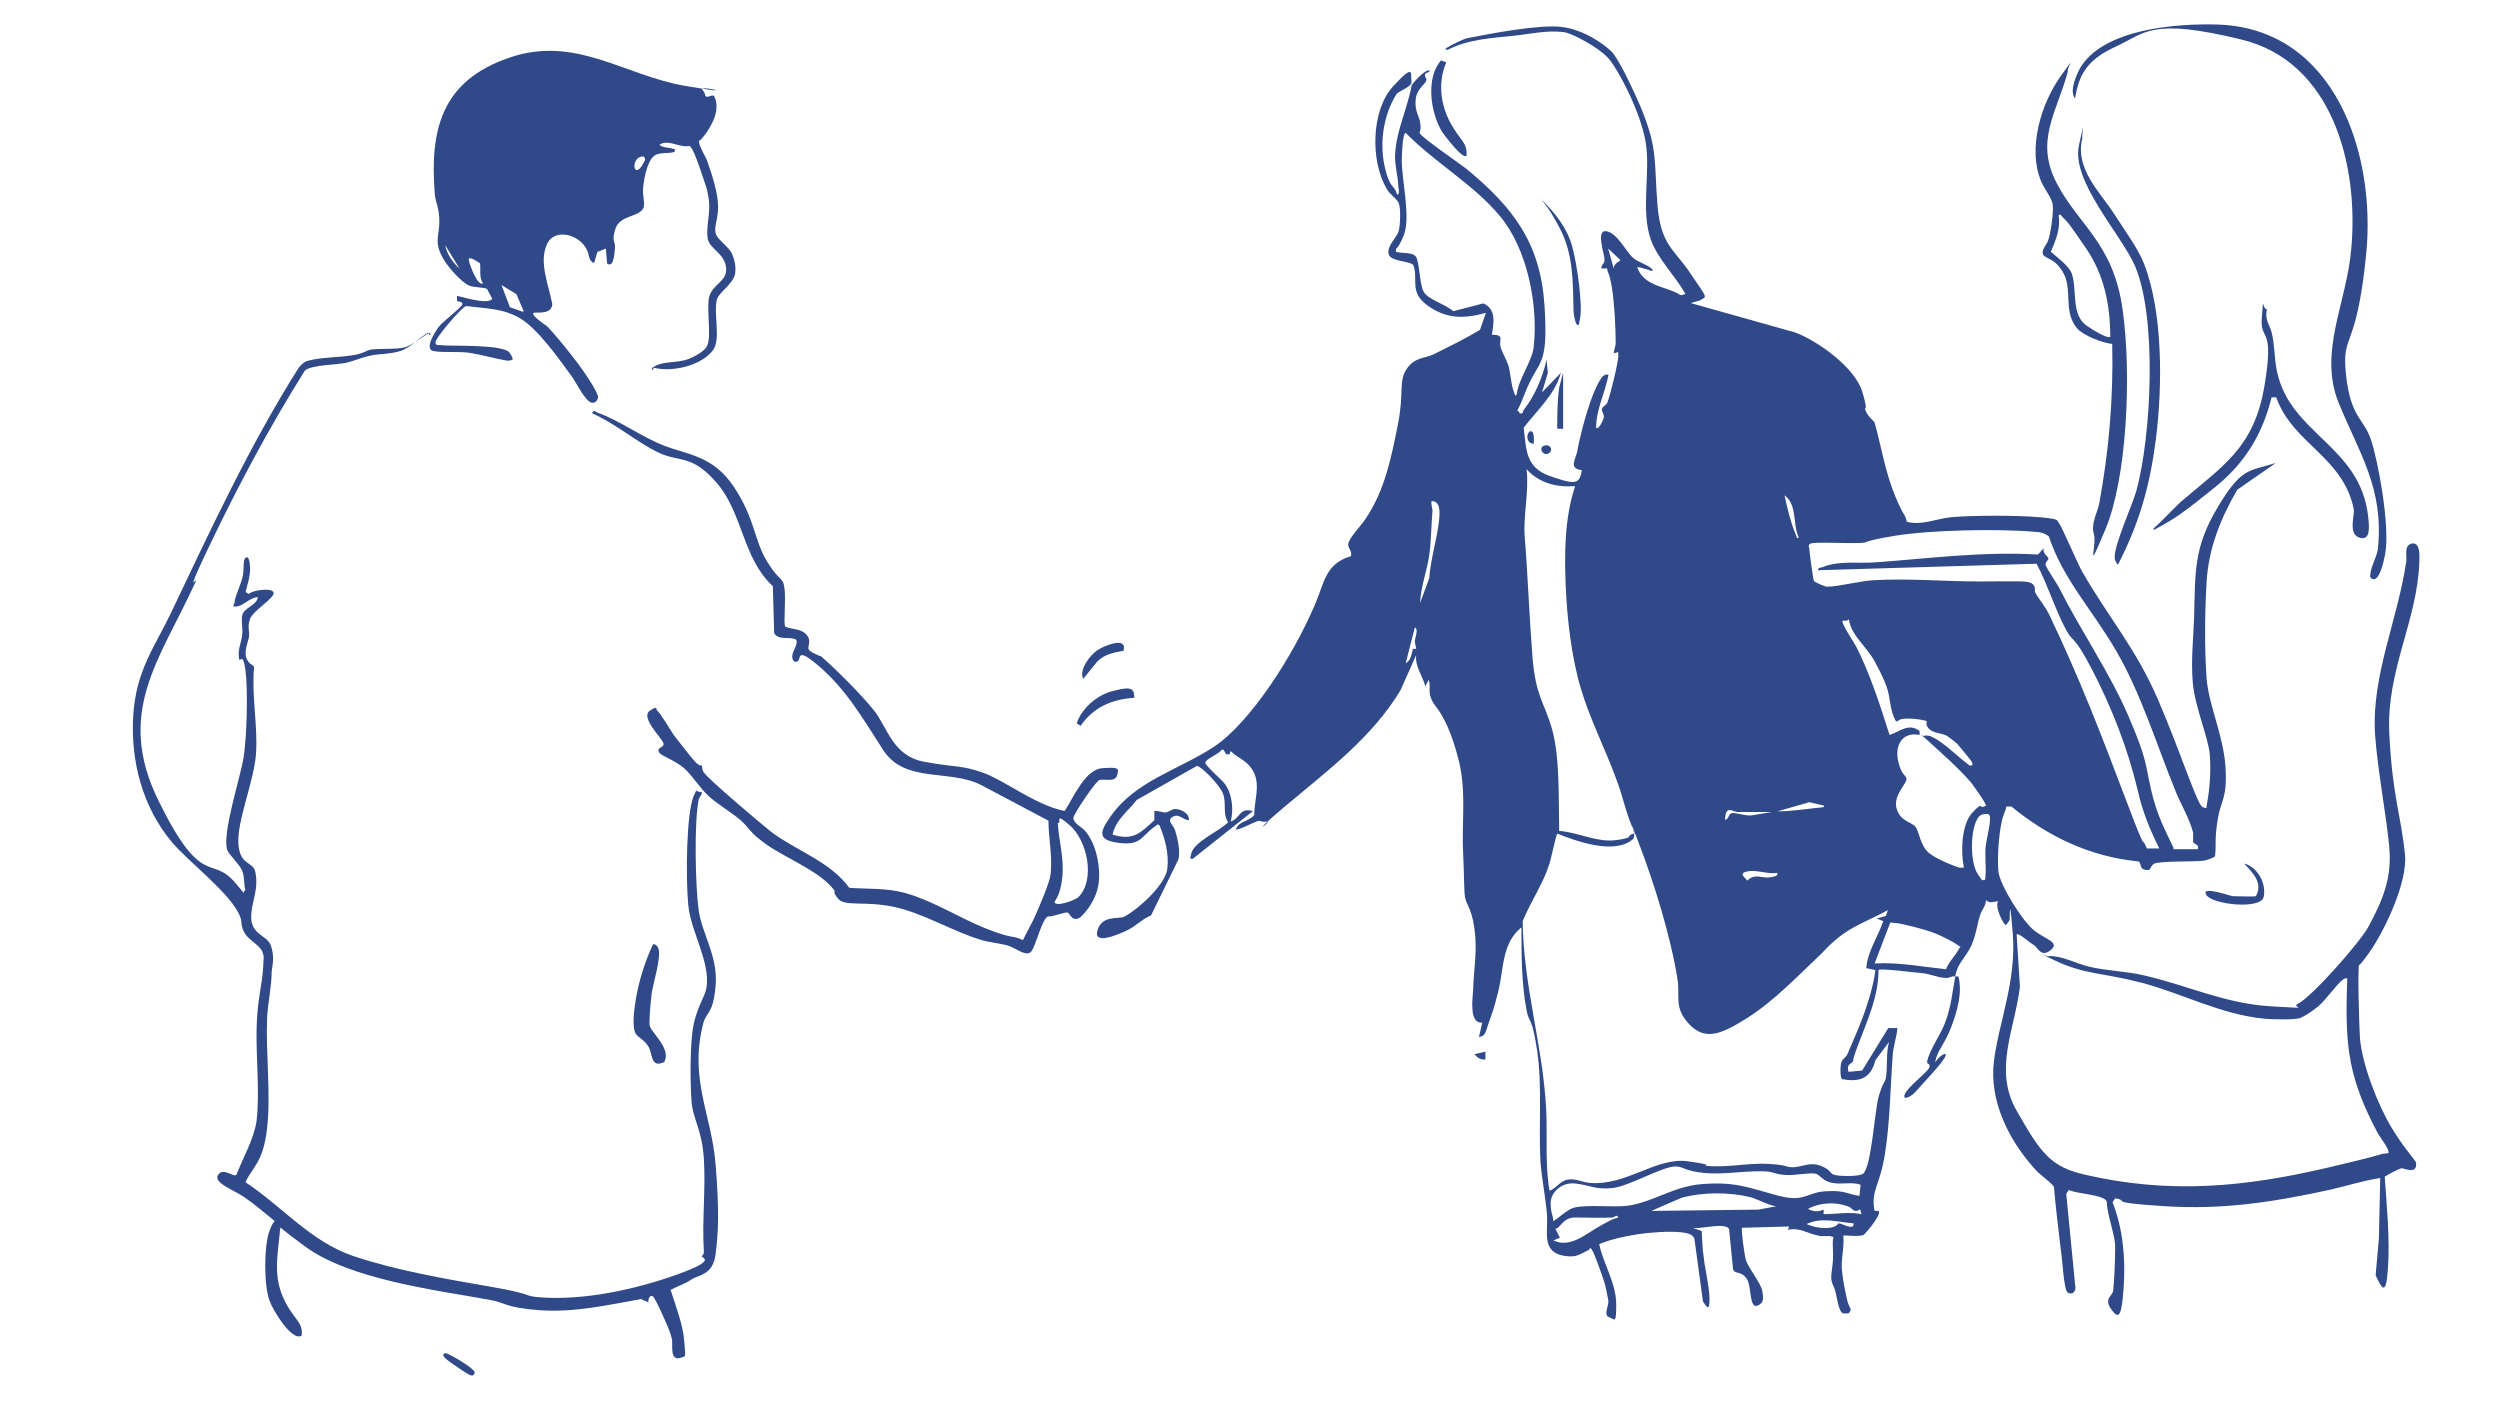
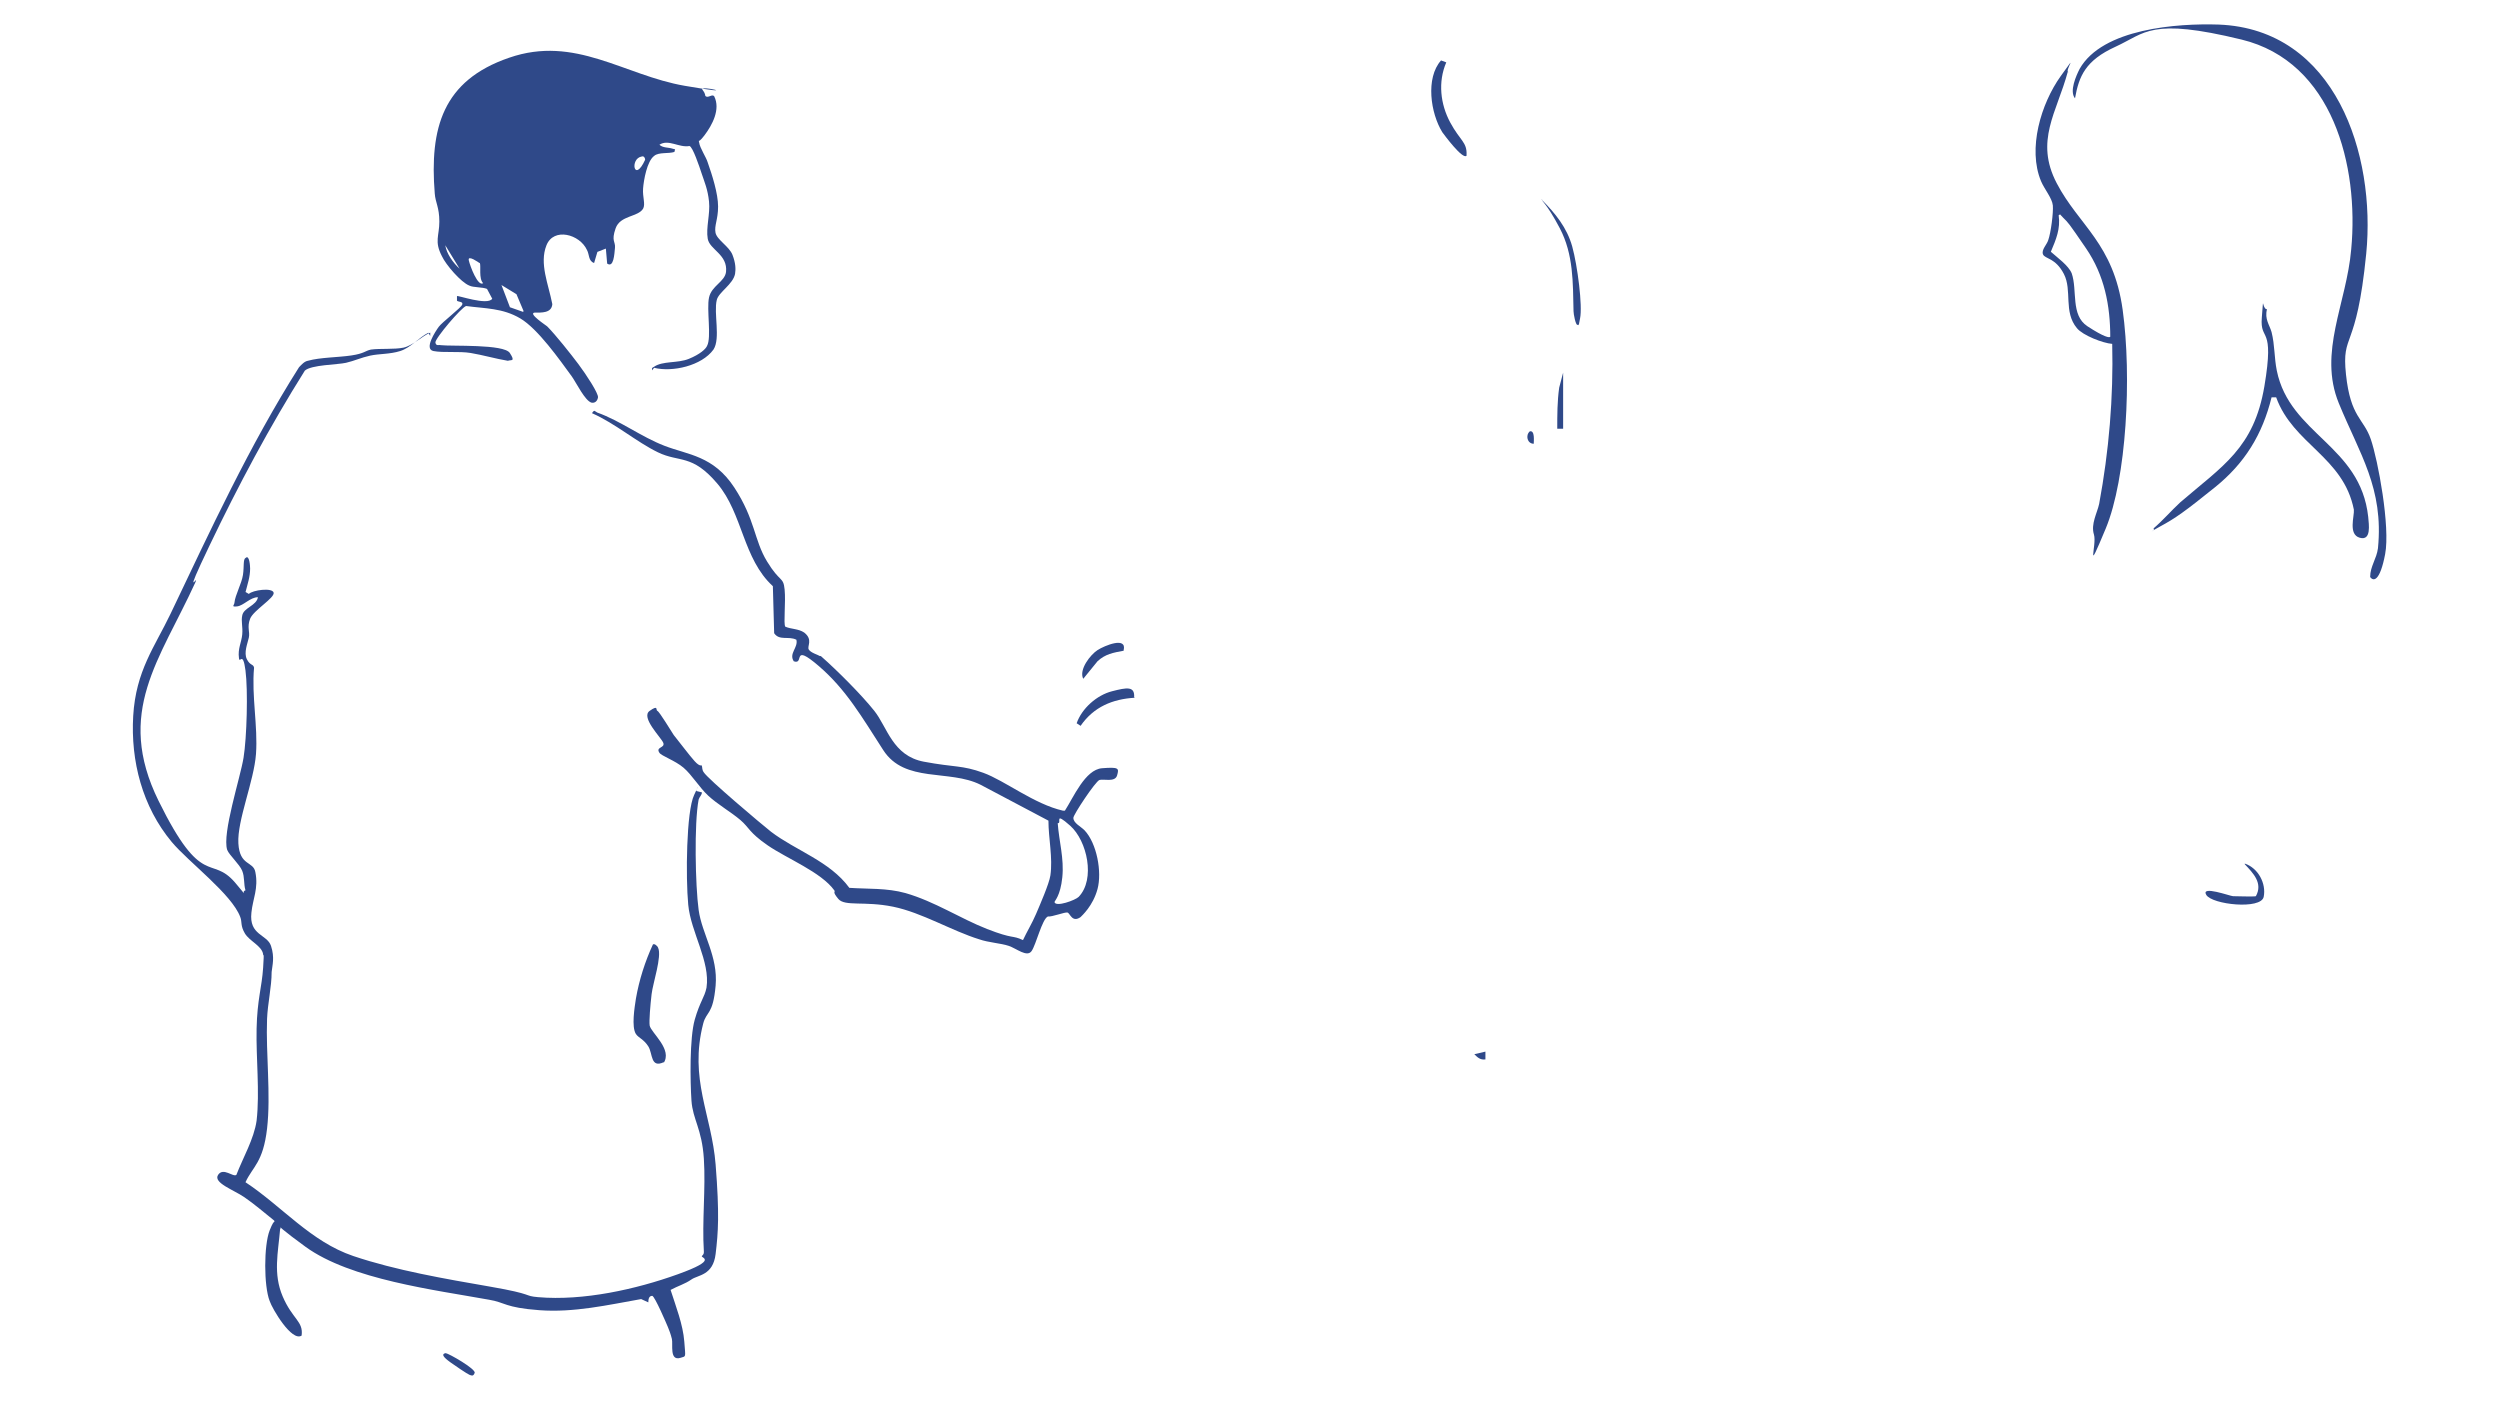
<svg xmlns="http://www.w3.org/2000/svg" id="a" width="425.3" height="238.6" viewBox="0 0 425.3 238.6">
-   <path d="M332.12,166.13c-.33,0-.56.33-1.22.22-1.11,0-2.55-.67-3.78-.78s-7.33-.89-7.55-.56c0,4.55-1.89,8.55-3.44,12.66-1.56,4.11-.44,2.33-.89,2.89s-1.11.44-.78,1.78l2.33-.22,4.44-7.22h1.56c-.11,1.44-.67,3-.78,4.33-.44,5.66-.44,11.33-1.33,16.99s-2.44,6.22-1.78,9.77h.67c.67.56-2.33,4-2.55,4.11-.78.33-3.33,0-3.44.11.22,2-.44,4-.22,6s.56,3.55.89,5,1,1.44.22,2.22h-.89c-.78-.11-1.11-2.89-1.33-3.67-.33-1.33-.89-1.44-.67-3.22s.33-2.22.22-4.55.56-1.22,0-1.56-1.78,0-2.44-.22c-1.78-.33-3.22-1.44-5.22-1l.22-.56-8,.22c-.22.22.44,4.89.67,5.55.44,1.33,2.55,3.89,2.78,5.22s.11,1.56-.11,2c-2.33,2.11-1.56-2.67-2.55-4.11s-2.11-.67-2.33-1.67l-.67-6.78c-.67-1.22-4.89.11-6.22-.22l1.56.56c.11,1.44.11,3,.33,4.33.22,2.22,1,5.11,1,7.33s-.56,1.11-1.11.33l-1.44-10.55c-.22-1-1.44-1.11-2.22-1.22-2-.22-5.33,0-7.44.33s-4.33.78-6.55,1.67c.67,3.33,2.89,6.66,2.89,10.22s-.22,2.55-1.22,2.22,0-2.11-.11-2.78-.44-2.33-.67-3.11-1.67-4.89-2.11-5.55-.33-.11-.56,0c-1.67.78-2,1.33-4.22,1-3.89-.67-2.67-4.11-2.89-7s-.89-6.11-1.11-9c-.33-6.11.33-12.89-.56-18.88s-1.33-4.55-1.78-6.78c-.89-4.67-.89-9.44-.89-14.22-3.33,2.67-3,7-3.89,10.66s-1.11,3.89-1.67,5.55-.56,2.33-1.67,2.44l.56-2.44c-2.22.22-1.67-3.89-1.56-5.44.11-3.78.78-6.78.22-10.66s-1.56-3.89-1.67-5.89-.11-4.22-.22-6.33c-.33-5.33.56-10.55-.67-15.88-.78-3.22-2-7-3.89-9.44s-.78-3.22-1.33-4.67l-.56,1.11c-.44-1.78-1.78-3.33-1.56-5.33l-2.67,6c-4.89,8.11-12.55,13.77-19.55,19.66-7,5.89-2.11,2.55-3.22,2.67s-.89-.22-1.44-.11-3.44,1.67-3.78,1.44c.44-1.44,2.22-1.33,3.11-2.44,0-2.33,1-4.89,0-7.11s-2.89-2.55-4-3.78l-.22.56h-.56l-.44-.78h-.33c-.33.67-2.89,1.67-2.78,2.22s2.67,2.78,3.22,3.44c1.33,1.67,1.67,4.44,1.11,6.55,1.67-.56,1.44-2.44,3.78-1.78l-10.22,8.11c-.56.11-.44-.22-.33-.67.33-2.22,4.89-4,6.33-5.55-1-1.44-.22-3.22-.89-4.89s-3.89-4.78-4.44-4.67l-10.22,5.78c-1.44,1.89-3.55,3.33-4.11,5.89,3.55,1.11,4.78-.33,7.11-2.44v-1.56c.78-.11,1.44.33,2,.22s.89-.44,1.33-.56c1-.11,2.67.67,2.55,1.89-1,0-1.67-1.22-2.78-.56s.22,1.44.44,2.33c.44,1.44.89,3.44.56,4.89l-4.67,9.55c-1.44.56-2.55,1.78-3.89,2.44s-6,2.78-5.22.11,3.55-1.89,4.55-2.33c2.33-1.22,7-5.44,7.33-8.11s-.44-5.33-1.33-7.44c-.33-.33-.44,0-.67.11-2.44,1.67-2.33,3.33-6.11,2.89s-3.44-1.78-1.67-4.33c4.22-6.22,11.55-8,17.66-12,6.11-4,13.55-15.44,17.33-24.44,1.44-3.33,1.67-6.78,6-8,.33-.78-.44-1.33-.44-2,0-1,2.33-3.33,3-4.44,3.22-4.78,4.33-10.33,5.44-15.88s.11-7.33,1.44-9.44,3.11-1.89,4.55-2.55c2.67-1.33,5.44-2.67,8-4.22l1-2.89c-3.55,1-6.66,1.11-9.89-1.22s-1.56-4.33-2.44-6.89c-.67-.78-3.89-.56-4.22-1.89s1.33-2.78,1.67-3.78.44-4.22,0-5-1.56-1.44-2-2.33c-2.78-4.67-2.67-13.33,1.11-17.44,3.78-4.11,2.89-2,3.11-.89s-2.44,1.67-2.67,2.44c-2.11,3.44-2.78,8.11-1.89,12.11s1.67,3,2.11,4.78c.44,0,.33-.89.22-1.22,0-1.56-.56-3.44-.56-5.11,0-3.55,1.56-7.11,2.44-10.55s0-.78,0-1.11,2.55-3.44,3.44-3.11c0,.44-.67.22-.78.67s.33.67.22,1c-.11.56-1.56,1.44-1.78,3-.33,2.33.67,3,.78,4.55s-.33,1-.11,1.44c.22.67,6.89,5.22,8,6.11,7.89,6.55,12.55,12.55,13.22,23.33.67,10.77-1,8.78-3.33,14.77s-1.56,1.78-.89,3.44c.67.11.44-.22.67-.56,1.89-2.44,3.22-5.55,3.89-8.55l.22,2.22-1,3.33,3.22-3.33c-1,3.67-4.11,6.44-6.33,9.33.44,3.78.33,6.78,4.44,8.22s5.11,1.56,5.44-1c-2.22-.22-1.11-1.78-.78-3.11.44-2.55,1.33-5.89,2.22-8.44s1.78-4.22,2.33-4.55.56-.11.78-.11c-.56,3-2.11,5.89-2.11,9,.44.44,1.22-1.33,1.33-1.78,0-.67-.44-1-.33-1.44s.67-.56.89-1c.44-1,2-7.22,1.89-8.22s0-.22,0-.44l-.78.22c0-.56.33-1.11.33-1.78,0-2.78-.22-6.89-.67-9.55s-.67-2.11-.78-3.11h-1c0-.67.56-.78.56-1.44,0-1-1.56-5.22.33-4.89s3.44,3.67,4.55,4.55,2.22,1,3.22,1.89c.33.56-.44.22-.67.11-.67-.11-1.22-.44-1.89-.44.89,2.55,3.33,3.11,5.55,3.89s1.44,1.11,2.67.67c-1.67-3-4.67-5.89-5.89-9.22-1.78-5.11,0-11.44-.89-16.66s-4.78-12.55-6.44-14.33-6-4.11-7.44-4.33c-2.78-.33-5.33.22-8,.56-4,.44-8.11.56-11.77,2.44-.78,0-.22-.33,0-.44.78-.44,2.67-1.44,3.44-1.56,4-.78,12.11-2.33,15.88-1.89s7.22,2.89,8.55,4.22,4.11,7.44,5,9.55c2.89,7,2.22,9.22,2.78,16.33s2.78,7.55,5.66,11.89c2.89,4.33,2.89,3.78,1.56,4.55l-1.56.44,17.77,5c3.89,1.44,10.22,6,11.44,10.11s.11,2.11.56,3.22,1.44,1.67,1.56,2.11c1.11,4,1.78,8.33,3.44,12.33s1.67,2.89,2,4.44c2.67.67,5.11-.56,7.55-.78,3.67-.33,11.22-.33,15,0s2.89.56,3.33,1,3.22,7,4,8.33c4.55,7.89,9.11,13,12.89,21.77,3.78,8.78,6.66,17.88,7.55,18.22s.67,0,.67-.11c.56-2.89.78-5.89.56-8.78s-2.55-8.22-2.89-12.22.11-7.55.22-11.22c.22-7.66-.11-11.77,4-18.66s5.33-6.11,9.89-7.55l-6.55,4.55c-2.89,5-4.89,10-5.22,15.77s-.33,11.55,0,16.22,2.89,9.77,3.22,15.22-.78,5.44-1.33,8.89-.22,4.11-.44,6.22c-.22.33-1.44.67-1.89.78-1.44.22-7.78,0-8.55.56s-.33,1.22-1.44,1-.56-1.22-1.22-1.44c-8.11-.78-15.33-4.22-21.55-9.33h-.89c0,.56-.33,1-.44,1.44-.78,2.11-1.11,7.22-.89,9.55s4.11,8.55,6.11,10.11,4.44,2,2.78,3.33-2.11-.44-2.89-.89-2.55-2.11-2.89-1.78l.56,8.89c-.89,7.33-4.55,14.11-.56,21.1,4,7,5.66,9.55,11.66,10.89,14.44,3.33,27.1,2.11,41.32-1.22,14.22-3.33,6.66-2,10.22-2.44.44-.44-1.44-2.78-1.78-3.44-4.89-9.22-5.55-14.55-5.22-24.88.33-10.33.33-1,.22-1.44-.44,0-.67,0-.89.22-1,.67-2.89,3.44-4.22,4.55s-2.55,1.78-3.11,2c-1,.33-4.78.22-6,.11-7.33-.67-14.11-4.33-20.88-6.11-6.78-1.78-9.66-1.33-15-3.89s-.78-.22-.78-.67c2.33,0,4.44,1.22,6.66,1.78,3.11.78,6.55.78,9.66,1.56,7.22,1.67,13.66,4.78,21.44,5.22s3.11.22,4.55-.44c2.44-1.22,10.55-10.44,12-13.11,2.44-4.55,4-8.22,3.55-13.44s-2-13.11-2.44-19.44c-.56-10,3.89-19.33,5.33-29.32.11-1.11-.44-2.67,1-3,1.44-.11,1.22,2.11,1.22,3.11-.33,10.11-5.66,18.44-5.11,29.32.56,10.89,2,13.77,2.67,20.55.44,4.67-3.44,12.89-6.11,16.66s-1.56,1.33-1.67,1.78c-.33.67,0,11.11.11,12.66.33,4.44,3,11.33,5.33,15.22,2.33,3.89,4.22,5.66,4.22,6.11.22,2-2,.89-2.44.89s-2.78,1.33-2.89,1.44c.33,4.89.89,10.44.56,15.44s-1,3.67-2.11,1.33l.56-6.33.22-10.22c-2.89.44-5.66,1.33-8.55,2-9.77,2.11-18.22,3.44-28.32,2.78s-5.55-.89-8.22-1.33l-.44.67c1.78,4.55,2.22,9.55,1.89,14.44-.33,4.89-.78,5.66-2.11,3.78s.22-2.22.33-3.22c.22-2.11.33-5.44.33-7.44s-1.33-5.22-1.44-7.66c-.33-1.22-5.33-1.33-6.44-2l-.44.67,1.56,16c0,.78-.67,1.22-1.33.78s-.89-5.78-1.11-6.89c-.44-3.67-.89-7.33-1.22-11.11-1-1.22-2.33-1.89-3.44-3.22-4.33-4.89-7.55-11.44-6.78-17.99s3.89-13.77,3.22-21.88c-.67-8.11-.44-1.56-.56-2.22l-.56.78c-.33.33-2.11-3.33-1.33-4-.89,0-1.44.44-2.11-.22,0,1-.78,1.78-1,2.55-.56,1.78-.67,3.44-1.56,5.33s-2.33,2.89-2.67,5.11h.56c.67,2.89-.22,5.89-1.22,8.55-1,2.67-2.11,3.78-2.55,5.22s0,.44.11.44c.11-.33,1.78-1.67,1.44-.67s-3.44,4.22-4.22,5.11-1.67,2-2.67,2c-.89-.89,3.78-4.22,4.11-5.11s-.44-.44-.33-1.11c.44-2,2.22-4.44,3-6.44,1.11-2.89,1.22-5,1.78-8h-.56ZM258.03,67.05c.33-2.67,2.67-5.66,2.89-8.11.78-7.11-1.11-16.66-5.78-22.22-4.44-5.33-11.11-9.11-16-14.11-.56,0-.67,4.11-.67,4.67,0,3.44,1.56,9.77.33,12.77s-1.33,1.67-1.33,2.78c1,.33,2.89,0,3.44.89s.56,4.33,1.22,5.78,3.55,2.11,5.11,3.44l5.11-1.33c2.22,1,1.78,3.33,1.44,5.33,2.22,0,1.22.89,1.44,1.89s.89,2,1.33,3.22.44,3.33,1,4.67,0,.44.56.33h-.11ZM274.58,46.28c-.22-1.11.22-1.44,1.11-2l-2.11-2,1.11,4h-.11ZM267.92,82.71c-3.22.22-6.11-.56-8.22-2.89.44,3.67-.56,7.78-.33,11.33.56,6.78.78,13.66,1.33,20.55.56,6.89,2,7.66,3.33,12.33s1.11,11.44,1.22,17.33c3.22.22,6.44,2,9.66,1.56s1.78-.67,2.67-1,.44.22.44-.44c-1.33-2.78-1.89-5.89-3-8.78-1.89-5.22-4.55-10.33-6.11-15.66-1.56-5.22-2.33-11.89-2.55-17.33s-.22-11.44,1.56-16.88v-.11ZM306.02,91.49c-1.11-2.33-.22-5.66-2.44-7.22.44,2,1,4.44,1.78,6.33s.11.78.56.89h.11ZM243.92,85.38c-.78-.78-.22,1.33-.22,1.44-.22,2.55-.22,5.22-.56,7.66s-1.44,5.33-1.56,8.11l1.56-4.22c.22-3.11,1.33-6.78,1.67-9.77s-.44-3-.78-3.33l-.11.11ZM369.66,144.47h4.22c.33-.89-.78-.89-.78-1.22v-1.56c-.56-2.33-2.11-4.89-3-7.11-3.22-7.89-5.89-16.66-10.11-23.88-4.22-7.22-9-12.11-11.44-19.44-.67-.56-1.56-.78-2.33-.78-6.33-.56-17.77-.33-23.88.67-6.11,1-4,1.11-5.89,1.22s-7.89-.22-8.44.11-.22.56-.22.78c0,.56.67,5.33.78,5.55s1.89,1,2.22,1c2,0,5.66-1,8-1.11,6-.33,12.11.22,18.11.22s8.22-.22,8.89.44.22,1,.44,1.44c.67,1.22,1.78,2.44,2.44,3.89,5,10.44,8.78,20.22,12.89,31.1,4.11,10.89,2.44,5.66,3.67,8.55h2.11c-1.56-3.11-2.89-6.33-3.67-9.89-1.67-7-4.33-13.88-7.66-20.33-3.33-6.44-3.22-4.55-4.55-7-1.89-3.55-3.11-7.66-5-11.22l-37.21,1.11c0-.44.56-.44.89-.56,2.78-1.11,6-.56,8.89-.78,9.22-.67,18.33-1.89,27.66-1.33l1-1.11c-.33.89.78,1.44.78,1.78s-.67.67-.44,1.22,1.78,2.89,2.22,3.67c3.67,7.33,8.55,14.33,11.77,21.77,3.22,7.44,2.89,8.11,3.89,12.55s2.33,6.78,3.89,10.11l-.11.11ZM314.24,105.59h-.78c-.33.33,2,3.78,2.33,4.44,2.33,4.55,4.11,10.11,5.66,15,1.78-.56,3.22-2.11,5.11-.67v.67c-2.89-.56-4.22,1.67-3.67,4.33s1.44,2.44,1.44,3.22-2.33,2.78-1.67,5,2.55,2.22,3.22,3.11.78,3.33,2.44,4.55,4.55,2.22,4.89,2.33.56,0,.89,0c-.56-2.55-.44-7.33,1.44-9.33s1.22-.67,1.89-1,.44,0,.33-.44-2-3.11-2.44-3.67c-2-2.33-5-5-7.33-7.11s-.67-.44-.56-.89c.56,0,.89,0,1.44.33,1.89.89,4.33,3.44,6.22,4.78.33,0,.56,0,.44-.44s-2.11-2.67-2.33-3-1.56-1.33-1.89-1.56c-.89-.56-2.33-.44-3.11-1.22s-.33-1.22-.44-1.33c-.22-.22-4.44-.89-4.89,0h-.33c-1.11-1.89-.89-3.89-1.56-5.78s-1.67-3.67-2.22-4.67c-1.33-2.33-3.89-4.22-4.22-6.89l-.33.22ZM240.92,110.48c0-.44-.22-.89-.22-1.44s.67-1.89,0-2.33l-1.56,6.11c.89-.44,1-1.56,1.22-2.44h.67l-.11.11ZM310.24,137.03l-2.44-.56-5.44,1.56c2.11,0,4.33-.33,6.44-.56s1.44-.11,1.44-.44h0ZM301.46,138.14h-5.78c-1,0-2.11-1.33-2.22,1.33.56,0,.67-1,1-1.11.89-.22,2.55.56,3.67.33l3.33-.56h0ZM338.23,138.47c-.67,0-1.22,0-1.67.56-1.44,2-1.44,7.66-.11,9.66s.56.67.89,1c.56.11.33-.22.44-.67.11-1.56-.11-3.22,0-4.78s1.22-5.22.56-5.66l-.11-.11ZM278.02,142.14c0,.33-.22.67-.44.78-3.11,2.44-9.33.22-12.66-1.11-.22.22-1.11,4.67-1.44,5.44-.89,2.89-3.22,6.44-4.44,9.44.11,11.11,3.44,21.1,4,32.1.22,4.55-.22,9.22.56,13.77,1.11-.33,1.78-1.67,3.11-1.89s2.44.44,3.67.56c6.33.56,11.33-4.44,16.77-3.67s2,.67,3.22.78c3.55.33,7.22-.56,10.66-.33s2.55.56,4,.56,2.89-1,4.78-.22,1.33,1.33,2.44,1.56,4.11.22,4.67-.22c1.44-1,2-10.77,2.67-13.11s1-2.33,1.22-3.11c.33-1.67,0-4.33.56-6.22l-2.33,3.11c-.78,3.11-2.67,3.78-5.66,3.22-.33-.22-.33-1.89-.22-2.44.11-1,.78-1.11,1.11-1.78.89-2.11,1.89-4.33,2.67-6.44s1.78-5.22,2.11-7.89l-1.56-.33c.22-2.89,2-5.33,2.89-8l-1.11-.44,1.56-.44.33-1c-2.33,1.33-5.55,2.55-7.66,4.11s-2.67,2.33-3.67,3.33c-3.89,3.67-8,8-12.55,10.89s-7.22,3.89-9.89,1.11-1.56-4.78-2-7.55c-1.11-7.22-4-16.55-6.66-23.44s-.33-1.22-.78-1.22l.11.11ZM302.46,148.47c-1.67.33-3.55-.56-5.22-.22s-.22,1.11,0,1.56c1.33-1.33,2.44-.33,3.89-.56s1.22-.44,1.22-.78h.11ZM331.01,165.02c.44-1.33,1.56-2.33,2.22-3.55s.44-.22,0-.56c-1-.78-3.33-1.89-4.55-2.33s-4.89-1.44-6.22-1.56-.78-.11-1,.22l-2.55,6.66c4.11-.22,8.11.56,12.22,1l-.11.11ZM316.57,201.56c-1.56-.56-3.22,0-4.89-.33s-2-1.33-2.78-1.56c-1.33-.22-3.44.33-5.11.22s-2-.44-2.89-.56c-3.44-.33-7.33.56-10.89.22s-3.55-1.11-5-1.11c-2.22,0-7.78,3.33-10.66,3.67-2.89.33-4.11-.56-6.44-.78s-4.11,1.56-4.11,3.33.44,2.11.44,3.11c.89-.56,2.55-2.11,3.55-2.33,2.33-.56,6.44,0,9.22-.33,4.33-.67,7.78-3.33,12.55-3.67,5.55-.44,7.78.56,12.66,1.89s4.89-.44,8.33-.67c3.44-.22,3.89.56,5.78.78l.22-2.11v.22ZM302.24,205.23c-1.56-.22-2.89-1.11-4.44-1.56-3.55-.89-8.22-.89-11.77.11l-5.11,2.22,18.22-.22,3-.56h.11ZM316.35,205.78c-1,.67-1.22-.33-2-.56-2.11-.78-4.78-.67-6.78.44.78.44,1.78.56,2.67.11v.78c2.33,0,4.22-.44,6.44,0l-.22-.78h-.11ZM274.36,207.12c-2.11.11-4.33,0-6.44,0s-2.55,2-3.33,1.89l.78,1.56-1.11.44c2.89,1.44,5.66-1.22,8.11-2.55s1.89-1,2.89-1.33c0-.67-.78,0-.89,0h0ZM315.35,208.12c-2.78-.22-5.44-1.11-8,.11,1.11.56,3.11.89,4.33.56s.78-.67,1.22-.67,2.55,1.33,2.44,0Z" fill="#2f4989" />
  <path d="M110.96,63.05c-.11-.56,0-.44.33-.67,1.44-1,4-.56,5.89-1.33s2.89-1.67,3.11-2.22c.78-1.44-.11-6.22.33-8.22s2.67-2.67,2.89-4.33c.33-3-2.78-3.78-3.11-5.66s.44-4.22.22-6.33-.78-3.33-1.22-4.67-1.56-4.67-2.11-4.78c-1.78.33-3.55-1.22-5.11-.22.56.56,1.56.44,2.22.67s.44-.11.33.56c-1,.33-2.67,0-3.44.67-1.22.89-1.78,4.11-1.89,5.55s.44,2.67,0,3.44c-.89,1.44-3.89,1.11-4.67,3.33s0,2.22-.11,3.33-.22,3.44-1.33,2.67l-.22-2.55-1.44.56-.56,1.89c-1-.33-.78-1.44-1.22-2.22-1.22-2.67-5.66-3.89-6.89-.78s.33,6.55,1,10c-.11,1.56-1.89,1.44-3,1.44-1.22.11,2,2.22,2.11,2.33,1.44,1.44,4,4.67,5.33,6.44s3.44,5,3.33,5.66-.56,1-1.11.89c-1.11-.33-2.55-3.33-3.33-4.44-2.11-2.89-5.78-8.11-8.78-9.89s-6-1.67-9.22-2.11c-.78.22-5.33,5.55-5.22,6.22s.67.33.89.44c1.89.22,10.77-.22,11.77,1.33s.22,1.11-.33,1.33c-2-.33-4.33-1-6.33-1.33s-4.67,0-6.33-.33.33-3.33.89-4.11,3.78-3.22,4-3.78-.67-.44-.89-.67v-.78c0-.22,5.22,1.67,6,.44l-.89-1.67c-.78-.33-2.33-.22-3-.56-1.44-.56-4-3.55-4.67-5-1.33-2.55-.44-3.44-.44-5.89s-.67-3.22-.78-4.78c-.89-11.11,1.33-19.22,12.66-23.1,11.22-3.89,19.55,3,29.88,4.78,10.33,1.78,2.33-.22,3,.67s.33.89.56,1.11c.44.33,1.11-.44,1.44,0,1.11,2.22-.33,4.89-1.67,6.66s-1,.33-.89,1.22,1.22,2.55,1.44,3.33c.78,2.22,1.78,5.33,1.78,7.55s-.67,3.22-.44,4.44,2.33,2.33,2.89,3.78.56,2.44.44,3.22c-.33,1.78-2.78,3.11-3.11,4.44-.56,2.22.67,6.55-.56,8.44-2,2.78-7,3.89-10.11,3.11l-.33.44ZM109.19,26.62c-2.11.33-1.33,4.67.56.56,0-.33-.22-.67-.56-.56ZM78.19,45.72l-2.44-4c.22,1.44,1.33,3,2.44,4ZM81.53,44.72s-2-1.44-1.78-.44c.22,1,1.56,4.55,2.44,3.89-.78-.78-.33-2.89-.56-3.44h-.11ZM89.08,52.94l-1.22-2.89-2.55-1.56,1.44,3.78,2.22.78.11-.11Z" fill="#2f4989" />
  <path d="M72.86,56.61c-1.56.78-3,2.55-4.78,3.11s-3.55.44-5.11.78-2.67.89-4.11,1.22-5.89.33-7,1.33c-6,9.55-11.33,19.55-16.22,29.77s-1.56,4.33-2.44,6.33c-6,13.11-13.66,21.99-6.22,37.1,7.44,15.11,8.89,9.11,13,13.88s.44,1.67,1.78,1.33c-.33-1.11-.11-2.22-.56-3.33s-2.22-2.67-2.55-3.55c-.89-2.78,2.22-12.22,2.78-15.66s.78-11.44.33-14.88-1-1-1.11-2.11c-.22-1.56.44-2.67.56-4s-.22-2.22,0-3.22c.22-1.33,2.44-1.67,2.67-3.11-1.33,0-2.44,1.44-3.55,1.56s-.44-.22-.44-.67c.11-1.22,1.22-3.22,1.44-4.67s0-2.67.44-2.89c.67-.67.78,1.44.78,1.78,0,1.44-.44,2.67-.78,4l.56.33c.67-.67,4-1.11,4.22-.22s-3.44,3-4,4.44,0,2.22-.22,3.22-.89,2.55-.33,3.67,1.11.78,1.22,1.44c-.44,4.78.67,10,.33,14.66s-3.22,11.33-3,15.22,2.55,3,2.89,4.89c.56,2.78-.44,4.55-.67,6.89-.44,3.89,2.67,3.67,3.33,5.66s.22,3.33.11,4.44c0,2.55-.67,5.33-.78,8-.22,5.89.67,12.89,0,18.66s-2.44,6.44-3.67,9.11c6.22,4.11,11.11,10.11,18.33,12.55,7.22,2.44,15.66,3.89,23.33,5.22,7.66,1.33,5.55,1.56,8.11,1.78,7.66.67,16.66-1.33,23.77-3.89,7.11-2.55,3.78-2.78,4.11-3.11s.33-.44.33-.78c-.33-5.11.33-10.66,0-15.77s-1.89-6.66-2.11-9.89-.33-10.66.56-13.77,1.67-3.78,2-5.44c.67-4.44-2.67-9.44-3.11-14.11s-.33-15.88,1-18.66.11-.56.44-.67l.89.22c0,.44-.44.78-.56,1.22-.78,4.11-.56,14.66,0,18.77s3.33,7.89,2.89,12.89-1.56,4.33-2.11,6.44c-2.44,9.44,1.44,15.55,2.11,23.99s.44,11.55,0,15.22-3,3.55-4.11,4.33-2.33,1.11-3.55,1.78c.89,2.78,2.11,5.89,2.33,8.78s.33,2.44-.67,2.78c-1.89.56-1.22-2.33-1.44-3.22s-.44-1.44-.67-2-2.22-5.22-2.67-5.33c-.56,0-.67.56-.67,1.11l-1.22-.56c-5.66,1-11.44,2.33-17.33,1.89s-5.78-1.33-8.55-1.78c-9.22-1.67-23.55-3.44-31.21-9s-3.67-3.67-4.33-3c-.33,4-1.22,7.55.44,11.44s3.55,4.22,3.22,6.66c-1.67,1.11-5-4.55-5.44-5.89-1-2.55-1-9.44,0-12s.89-.78.78-1.67c-1.67-1.33-3.33-2.78-5.11-4s-5.33-2.44-4.44-3.78,2.55.44,3.11,0c1.11-2.89,3-6.11,3.44-9.22.56-4.89-.11-10.66,0-15.66s.89-7,1.11-10.33,0-1.67,0-2.33c-.22-1.44-2.33-2.22-3.11-3.55s-.44-1.89-.78-2.78c-1.44-3.89-8.78-9.33-11.66-12.77-5-6-7-13.77-6.55-21.44s3.67-11.77,6.33-17.33c6.78-14.22,13.44-28.66,21.88-41.99.44-.44.89-1,1.56-1.11,2-.56,5.11-.56,7.33-.89s2.33-.78,3.33-1c1.56-.22,4,0,5.55-.33s3.22-2,4.55-2.55v.56l-.33-.56Z" fill="#2f4989" />
  <path d="M139.62,111.59c2.78,2.44,6.89,6.55,9.11,9.33s3.11,7.66,8.44,8.66,6.44.56,10.11,1.89,8.66,5.33,13.55,6.44h.33c1.44-2.22,3.44-7,6.33-7.22s2.89,0,2.55,1.22-2.33.56-3,.78-4.44,5.89-4.44,6.44c0,.89,1.22,1.44,1.89,2.11,2.11,2.22,3,7.11,2.22,10s-2.67,4.55-2.89,4.78c-1.44,1-1.78-.67-2.22-.78s-2.67.78-3.33.67c-1,.44-2,4.78-2.78,5.89s-2.55-.44-3.89-.89-3.44-.56-5-1.11c-4.67-1.44-9.77-4.55-14.66-5.55-4.89-1-8.22,0-9.33-1.33s-.44-1.11-.67-1.44c-2.22-3.11-8.11-5.44-11.33-7.66s-3.11-3-4.67-4.33-3.89-2.67-5.44-4.11-2.78-3.55-4.22-4.78-3.78-2-4.11-2.55c-.67-1,1-.78.67-1.67s-3.89-4.33-2.33-5.44,1-.11,1.33,0,2.33,3.44,2.78,4.11c1,1.22,2.55,3.33,3.55,4.44s1.22.56,1.22.78c.11.22,0,.67.33,1.11.67,1.11,9.89,8.89,11.44,10.11,4.22,3.22,10,5,13.33,9.55,3.22.22,6.33,0,9.55.89,5,1.44,9.33,4.33,13.88,6.11,4.55,1.78,4.22,1,6.11,1.89.67-1.44,1.56-2.89,2.22-4.44s2.22-5.11,2.44-6.55c.44-3-.33-6.33-.33-9.33l-11.55-6.11c-5.33-2.67-12.89-.22-16.55-5.89s-6.33-10.33-11-14.33-2.33-.11-4.22-.78c-.89-1.33.78-2.33.44-3.67-1.33-.67-2.89.22-3.78-1.11l-.22-8c-5.11-4.67-5.11-12.33-9.44-17.44s-6.44-3.55-10.11-5.33-7.22-4.89-11.22-6.66c.44-.67.44-.33.89-.11,4,1.44,7.44,4.11,11.44,5.66s8.33,1.67,11.89,7.11,3.33,8.89,5.55,12.55,2.78,2.55,3,4.78-.22,5.78.11,6.33c1,.44,2.22.33,3.22,1,1.56,1.22.44,2.33.78,2.89s1.56.89,1.89,1.11h.11ZM179.94,140.03c.22,3.11,1.11,6,.78,9.22s-1.33,4-1.33,4.22c.22.89,3.55-.33,4.11-.89,2.89-3,1.44-9.55-1.44-12.11s-1.33-.33-2.11-.44h0Z" fill="#2f4989" />
  <path d="M403.21,98.15c0-1.78,1.11-3.11,1.33-4.89,1-10.22-3.11-16-6.66-24.66-3.55-8.66,1.33-16.99,2.11-26.21,1.33-14.11-3.11-31.88-18.66-35.66s-16.33-1.11-21.44,1.22-6.22,5-6.89,8.78c-1-1.22.22-3.89.78-5,3.89-6.89,16.66-7.78,23.66-7.55,19.88.78,26.77,22.1,25.1,38.99s-4.22,13.22-3.44,20.55c.78,7.33,3,7.44,4.22,11,1.22,3.55,3.33,14.88,2.44,19.55s-2,4.67-2.55,3.89h0Z" fill="#2f4989" />
  <path d="M351.78,12.18c-1.89,7-5.66,11.77-1.89,18.99s9.66,10.22,11.22,21.55c1.56,11.33.67,28.66-2.89,37.21s-1.44,2.78-2,1,.56-3.67.89-5.22c1.67-9,2.44-18.11,2.22-27.21-1.56-.11-5-1.44-6-2.67-2.33-2.78-.78-6.44-2.22-9.22s-3.22-2.55-3.55-3.33.67-1.67.89-2.44c.44-1.22.89-4.67.78-5.89s-1.44-2.78-2-4.11c-2.33-5.55,0-13.22,3.33-17.88s.56-.78,1.33-.67l-.11-.11ZM359,57.38c0-5.44-1-10.55-4.11-15.11-3.11-4.55-3-4.33-3.89-5.22s-.33-.56-.78-.44c.33,2.33-.44,4.11-1.33,6.22,1.11,1,3,2.33,3.55,3.67,1,2.89-.22,7.11,2.67,9s3.78,2,3.89,1.78v.11Z" fill="#2f4989" />
  <path d="M385.66,52.61c-.44,1.67.44,2.67.78,3.89.56,2.22.44,4.33.89,6.55,2.22,10.89,14.22,12.66,15.55,24.88.11,1.33.56,4.11-1.44,3.55s-.89-3.67-1-4.78c-1.78-9-10.33-11.11-13.22-19.11h-.78c-1.56,6.33-4.55,11.22-9.66,15.33s-6.66,5.22-9.33,6.66-.56.56-1.11.33c1.56-1.33,3-3,4.55-4.44,7.22-6.22,12.55-9.22,14.33-19.77s-.78-7.44-.44-11.66,0-1.67.78-1.44h.11Z" fill="#2f4989" />
-   <path d="M354.22,23.62c-1.22,5.11,3,9,5.44,12.77s4.11,6,5.11,8.55c3.22,8.33,3.11,20.88,2,29.66-1.11,8.78-3.11,14.88-6.44,21.44-.22,0-.56-.78-.56-1-.33-1.89,3-9.11,3.67-11.55,2.55-9.33,3.55-29.32-.22-38.21-2.44-5.55-10.89-14.44-9.55-20.55,1.33-6.11.22-1,.67-1l-.11-.11Z" fill="#2f4989" />
  <path d="M112.96,180.68c-2.33,1.11-1.89-1.44-2.67-2.67s-1.67-1.44-2.11-2.11c-.78-1.22-.22-4.55,0-6,.56-3.22,1.56-6.33,2.89-9.22.22-.22.78.22.89.56.67,1.44-.89,6-1.11,7.89s-.44,4.55-.33,5.33c.22,1.22,4,4.11,2.33,6.44l.11-.22Z" fill="#2f4989" />
  <path d="M249.48,26.5c-.67.67-3.78-3.55-4.11-4-2-3.22-2.89-9.22-.22-12.22l.89.33c-1.44,3.33-1,7.11.67,10.22s2.89,3.33,2.78,5.55v.11Z" fill="#2f4989" />
  <path d="M381.88,146.91c2.33.78,3.67,3.44,3.22,5.66s-8.78,1.33-9.77-.33,4.11.22,4.55.22c.56,0,3.55.11,3.89,0,1.22-2.22-.44-3.89-1.89-5.44v-.11Z" fill="#2f4989" />
  <path d="M262.25,33.95c2.33,2.33,4.33,4.78,5.22,8,.89,3.22,1.78,10.11,1.33,12.22s0,.78-.44,1.11c-.33,0-.67-1.89-.67-2.33-.11-4.89,0-9.66-2.33-14.11s-3.22-4.67-3-4.89h-.11Z" fill="#2f4989" />
  <path d="M193.05,118.7c-3.78.22-7,1.56-9.22,4.78l-.67-.44c.89-2.55,3.44-4.78,6-5.44s3.89-.89,3.78,1l.11.11Z" fill="#2f4989" />
  <path d="M191.16,110.7c-1.78.33-3.11.56-4.44,1.78l-2.44,3c-.78-1.56,1.22-4.11,2.44-4.89s5-2.33,4.44,0v.11Z" fill="#2f4989" />
  <path d="M266.03,72.94h-1.11c0-2.33,0-4.67.33-7l.67-2.55v9.55h.11Z" fill="#2f4989" />
  <path d="M75.86,230.22c.44,0,5.11,2.67,4.89,3.33s-.56.44-.89.33-2.78-1.78-3.22-2.11-1.89-1.33-.89-1.56h.11Z" fill="#2f4989" />
  <path d="M260.92,75.49c-1.11,0-1.44-1.44-.67-2.11.89-.22.67,1.67.67,2.11Z" fill="#2f4989" />
-   <path d="M262.7,75.82c1-.33,1.56.67.89,1.22-1,.78-2-.89-.89-1.22Z" fill="#2f4989" />
  <path d="M252.7,178.9v1.33c-.89.11-1.33-.33-1.89-.89l1.89-.44Z" fill="#2f4989" />
</svg>